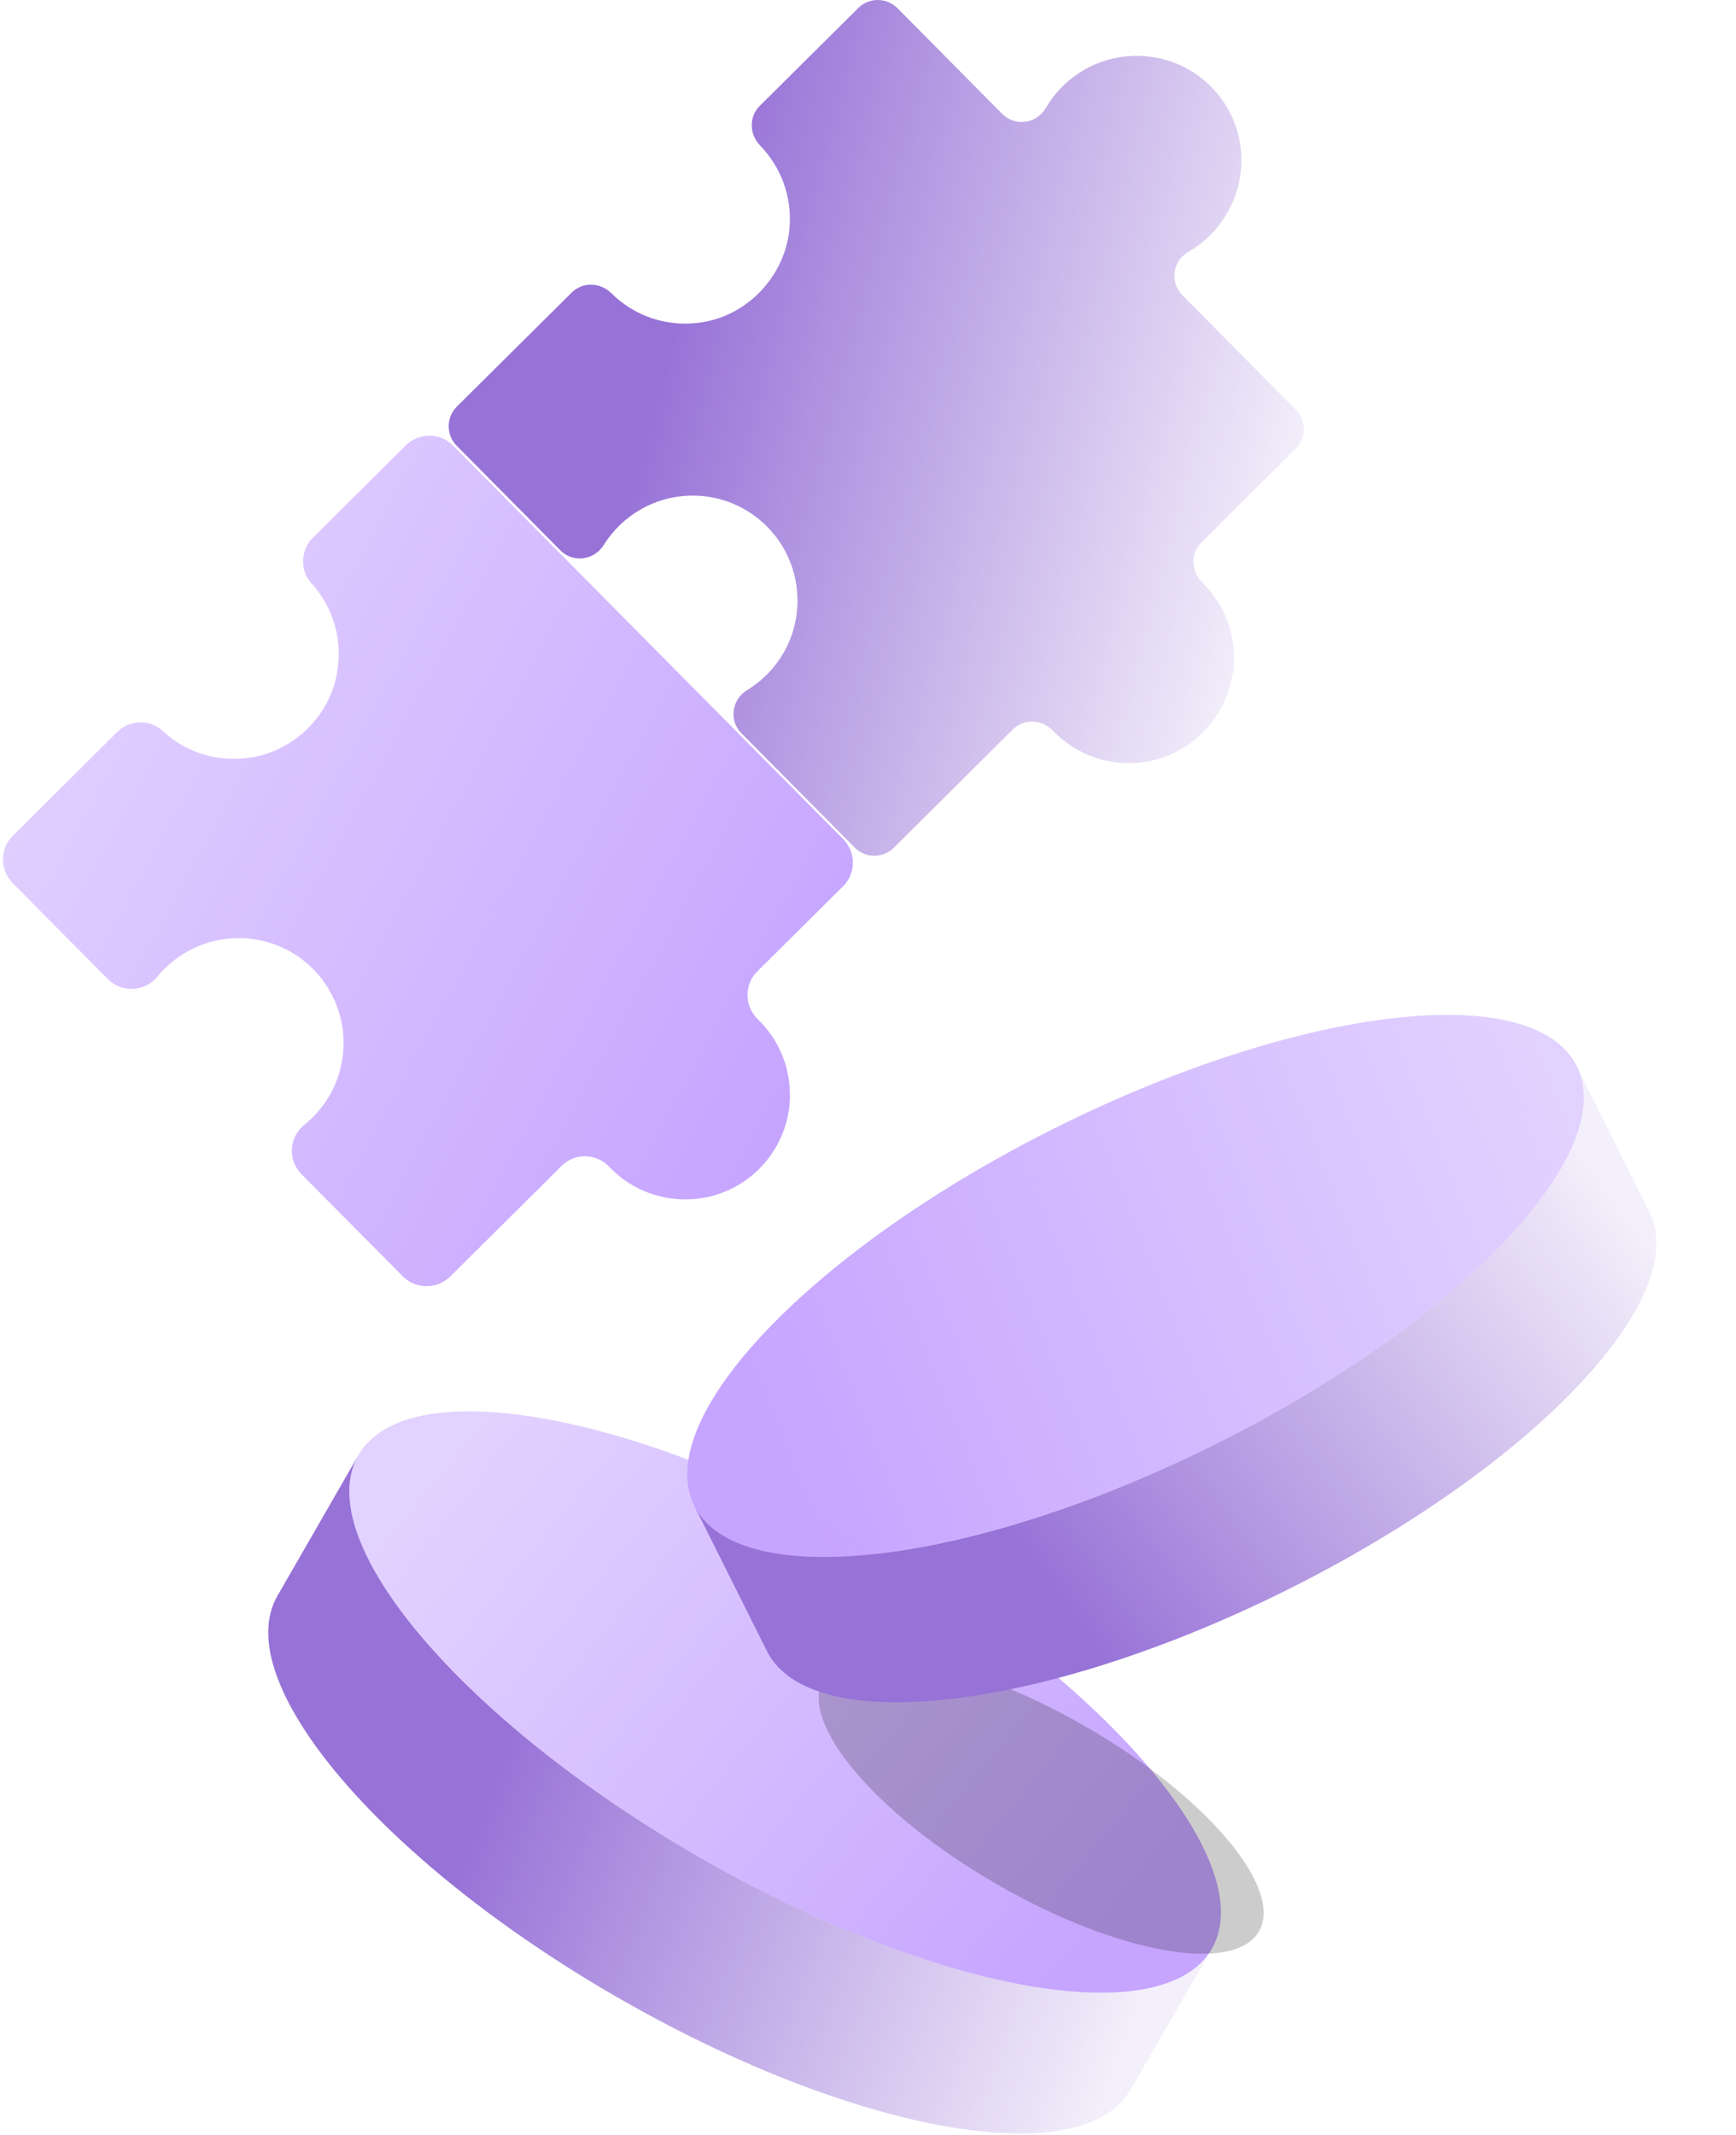
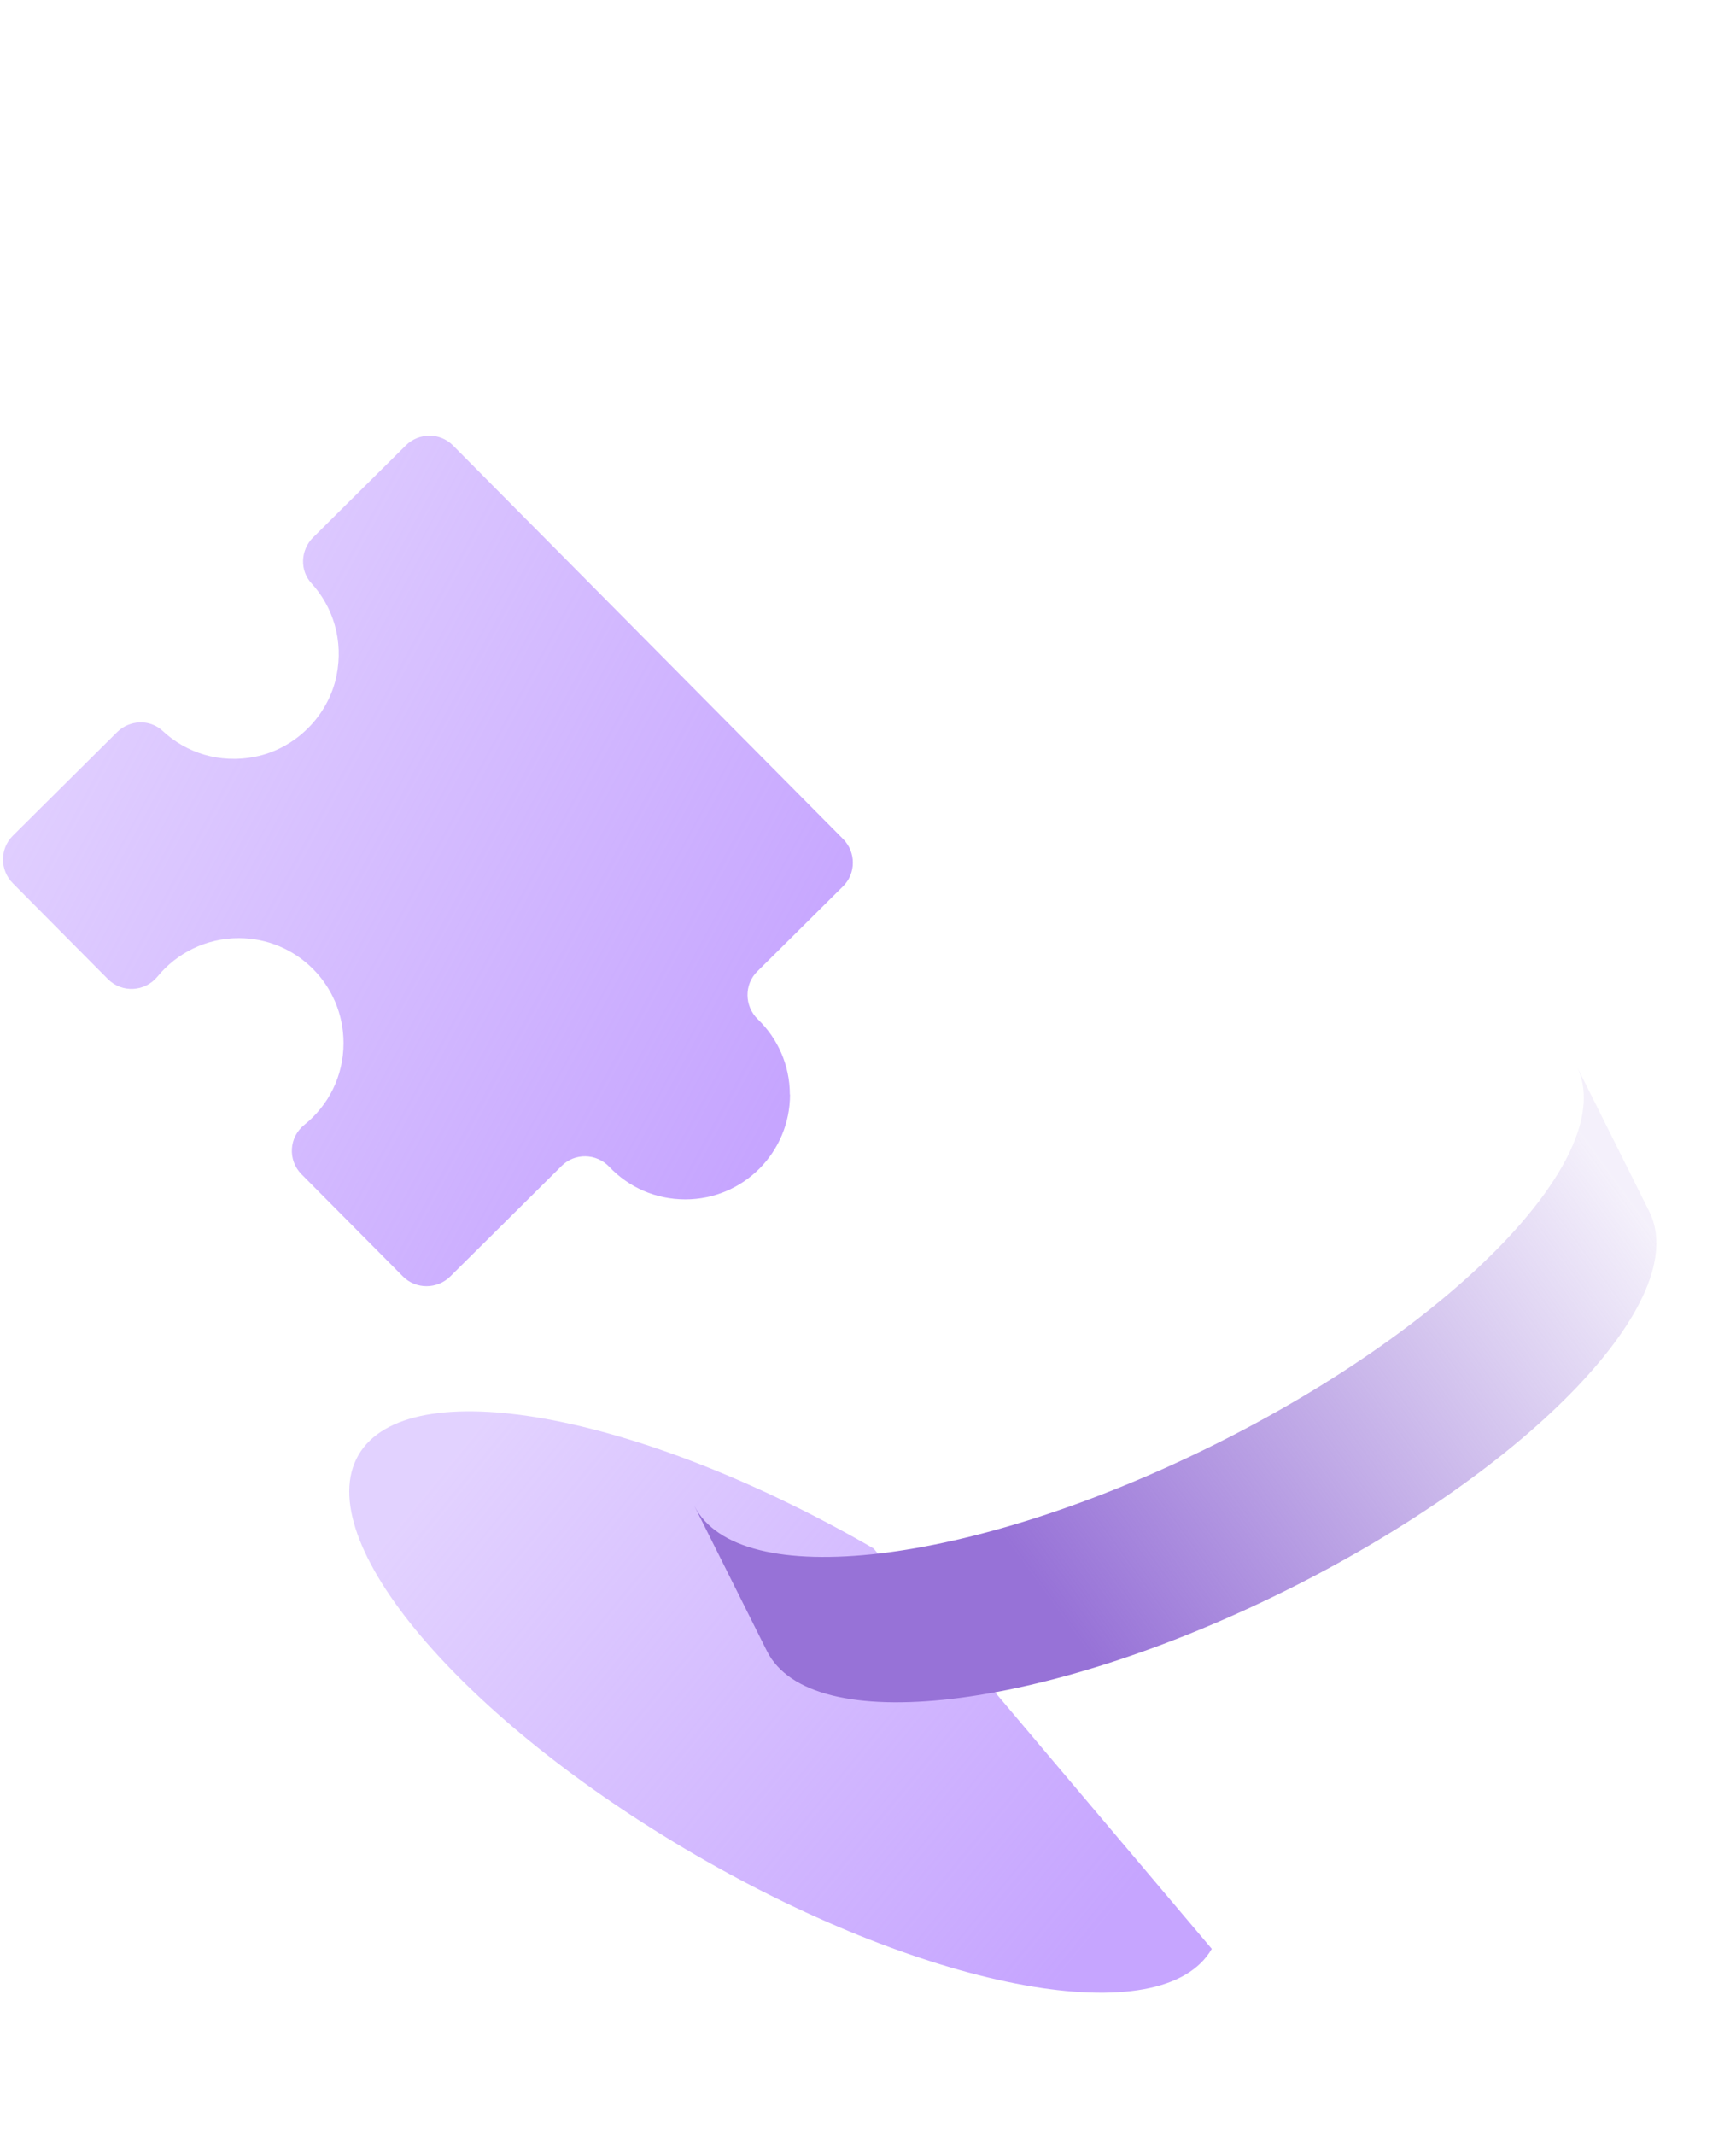
<svg xmlns="http://www.w3.org/2000/svg" width="240" height="295" viewBox="0 0 240 295" fill="none">
  <path d="M109.221 151.228C109.221 159.249 102.741 165.729 94.745 165.729C90.599 165.729 86.874 164.016 84.242 161.235C82.454 159.348 79.475 159.273 77.637 161.111L62.242 176.382C60.429 178.169 57.499 178.169 55.712 176.382L41.682 162.253C39.746 160.291 39.944 157.113 42.105 155.4C45.407 152.743 47.493 148.696 47.493 144.127C47.493 136.106 41.012 129.626 33.017 129.626C28.497 129.626 24.45 131.687 21.793 134.915C20.055 137.05 16.877 137.249 14.915 135.287L1.755 122.028C-0.033 120.215 -0.033 117.285 1.755 115.497L16.181 101.17C17.92 99.457 20.701 99.332 22.488 100.996C25.716 104.001 30.31 105.54 35.227 104.572C40.813 103.479 45.382 98.96 46.524 93.373C47.518 88.457 46.028 83.838 43.048 80.585C41.409 78.798 41.558 75.992 43.272 74.278L56.109 61.54C57.922 59.753 60.852 59.753 62.639 61.565L80.493 79.567L97.377 96.601L116.571 115.944C118.359 117.757 118.359 120.687 116.546 122.475L104.702 134.219C102.84 136.057 102.915 139.036 104.777 140.849C107.508 143.481 109.197 147.156 109.197 151.253L109.221 151.228Z" fill="url(#paint0_linear_445_21145)" />
-   <path d="M170.367 93.239C169.423 99.446 164.333 104.462 158.101 105.306C153.184 105.977 148.665 104.189 145.586 100.986C144.047 99.397 141.588 99.248 140.024 100.787L123.586 117.126C122.096 118.615 119.663 118.615 118.173 117.126L102.505 101.333C100.742 99.57 101.164 96.64 103.3 95.349C107.471 92.817 110.252 88.223 110.252 82.984C110.252 74.963 103.771 68.483 95.776 68.483C90.586 68.483 86.017 71.214 83.46 75.311C82.144 77.422 79.239 77.819 77.476 76.056L63.149 61.605C61.659 60.115 61.659 57.681 63.149 56.191L79.04 40.424C80.58 38.91 82.988 39.009 84.528 40.523C87.681 43.652 92.25 45.316 97.142 44.521C103.498 43.478 108.514 38.065 109.135 31.659C109.557 27.165 107.943 23.068 105.112 20.138C103.598 18.598 103.498 16.165 105.038 14.625L118.645 1.117C120.135 -0.372 122.568 -0.372 124.058 1.117L138.559 15.743C140.347 17.53 143.302 17.108 144.593 14.923C147.423 10.056 153.035 6.977 159.292 7.871C165.55 8.765 170.516 13.756 171.459 19.939C172.403 26.122 169.274 31.957 164.308 34.788C162.123 36.029 161.676 39.009 163.464 40.797L179.132 56.589C180.622 58.079 180.622 60.512 179.132 62.002L166.096 74.963C164.532 76.503 164.681 78.986 166.245 80.525C169.423 83.629 171.186 88.223 170.441 93.164L170.367 93.239Z" fill="url(#paint1_linear_445_21145)" />
-   <path d="M167.528 269.287C160.768 280.99 128.874 275.239 96.307 256.401C63.741 237.545 42.805 212.81 49.548 201.07C56.308 189.367 88.202 195.137 120.768 213.957C153.353 232.794 174.288 257.584 167.528 269.287Z" fill="url(#paint2_linear_445_21145)" />
+   <path d="M167.528 269.287C160.768 280.99 128.874 275.239 96.307 256.401C63.741 237.545 42.805 212.81 49.548 201.07C56.308 189.367 88.202 195.137 120.768 213.957Z" fill="url(#paint2_linear_445_21145)" />
  <g opacity="0.2" filter="url(#filter0_f_445_21145)">
-     <path d="M174.048 266.873C170.597 272.847 154.318 269.911 137.695 260.295C121.073 250.67 110.387 238.044 113.828 232.051C117.279 226.077 133.558 229.022 150.181 238.629C166.812 248.245 177.498 260.899 174.048 266.873Z" fill="black" />
-   </g>
-   <path d="M167.528 269.287L156.315 288.726C149.555 300.465 117.697 294.677 85.095 275.839C52.51 257.002 31.593 232.248 38.353 220.509L49.548 201.07C42.824 212.81 63.741 237.563 96.308 256.401C128.874 275.239 160.768 280.99 167.528 269.287Z" fill="url(#paint3_linear_445_21145)" />
-   <path d="M217.979 147.311C224.009 159.407 201.614 182.833 167.934 199.599C134.239 216.354 102.058 220.166 95.988 208.065C89.958 195.97 112.368 172.554 146.033 155.778C179.723 138.997 211.949 135.216 217.979 147.311Z" fill="url(#paint4_linear_445_21145)" />
+     </g>
  <path d="M217.978 147.312L228.002 167.389C234.063 179.504 211.657 202.88 177.957 219.676C144.267 236.457 112.082 240.243 106.021 228.128L95.987 208.066C102.067 220.151 134.253 216.364 167.933 199.599C201.613 182.833 224.008 159.407 217.978 147.312Z" fill="url(#paint5_linear_445_21145)" />
  <defs>
    <filter id="filter0_f_445_21145" x="93.184" y="208.959" width="101.512" height="81.008" filterUnits="userSpaceOnUse" color-interpolation-filters="sRGB">
      <feFlood flood-opacity="0" result="BackgroundImageFix" />
      <feBlend mode="normal" in="SourceGraphic" in2="BackgroundImageFix" result="shape" />
      <feGaussianBlur stdDeviation="10" result="effect1_foregroundBlur_445_21145" />
    </filter>
    <linearGradient id="paint0_linear_445_21145" x1="13.711" y1="69.868" x2="121.444" y2="128.355" gradientUnits="userSpaceOnUse">
      <stop stop-color="#C6A5FF" stop-opacity="0.5" />
      <stop offset="1" stop-color="#C6A5FF" />
    </linearGradient>
    <linearGradient id="paint1_linear_445_21145" x1="86.258" y1="67.274" x2="174.333" y2="90.881" gradientUnits="userSpaceOnUse">
      <stop stop-color="#9772D7" />
      <stop offset="1" stop-color="#9772D7" stop-opacity="0.1" />
    </linearGradient>
    <linearGradient id="paint2_linear_445_21145" x1="61.923" y1="201.621" x2="147.925" y2="271.676" gradientUnits="userSpaceOnUse">
      <stop stop-color="#C6A5FF" stop-opacity="0.5" />
      <stop offset="1" stop-color="#C6A5FF" />
    </linearGradient>
    <linearGradient id="paint3_linear_445_21145" x1="63.817" y1="254.399" x2="155.254" y2="288.514" gradientUnits="userSpaceOnUse">
      <stop stop-color="#9772D7" />
      <stop offset="1" stop-color="#9772D7" stop-opacity="0.1" />
    </linearGradient>
    <linearGradient id="paint4_linear_445_21145" x1="108.059" y1="202.191" x2="218.552" y2="158.336" gradientUnits="userSpaceOnUse">
      <stop stop-color="#C6A5FF" />
      <stop offset="1" stop-color="#C6A5FF" stop-opacity="0.5" />
    </linearGradient>
    <linearGradient id="paint5_linear_445_21145" x1="148.335" y1="225.591" x2="227.24" y2="168.157" gradientUnits="userSpaceOnUse">
      <stop stop-color="#9772D7" />
      <stop offset="1" stop-color="#9772D7" stop-opacity="0.1" />
    </linearGradient>
  </defs>
</svg>